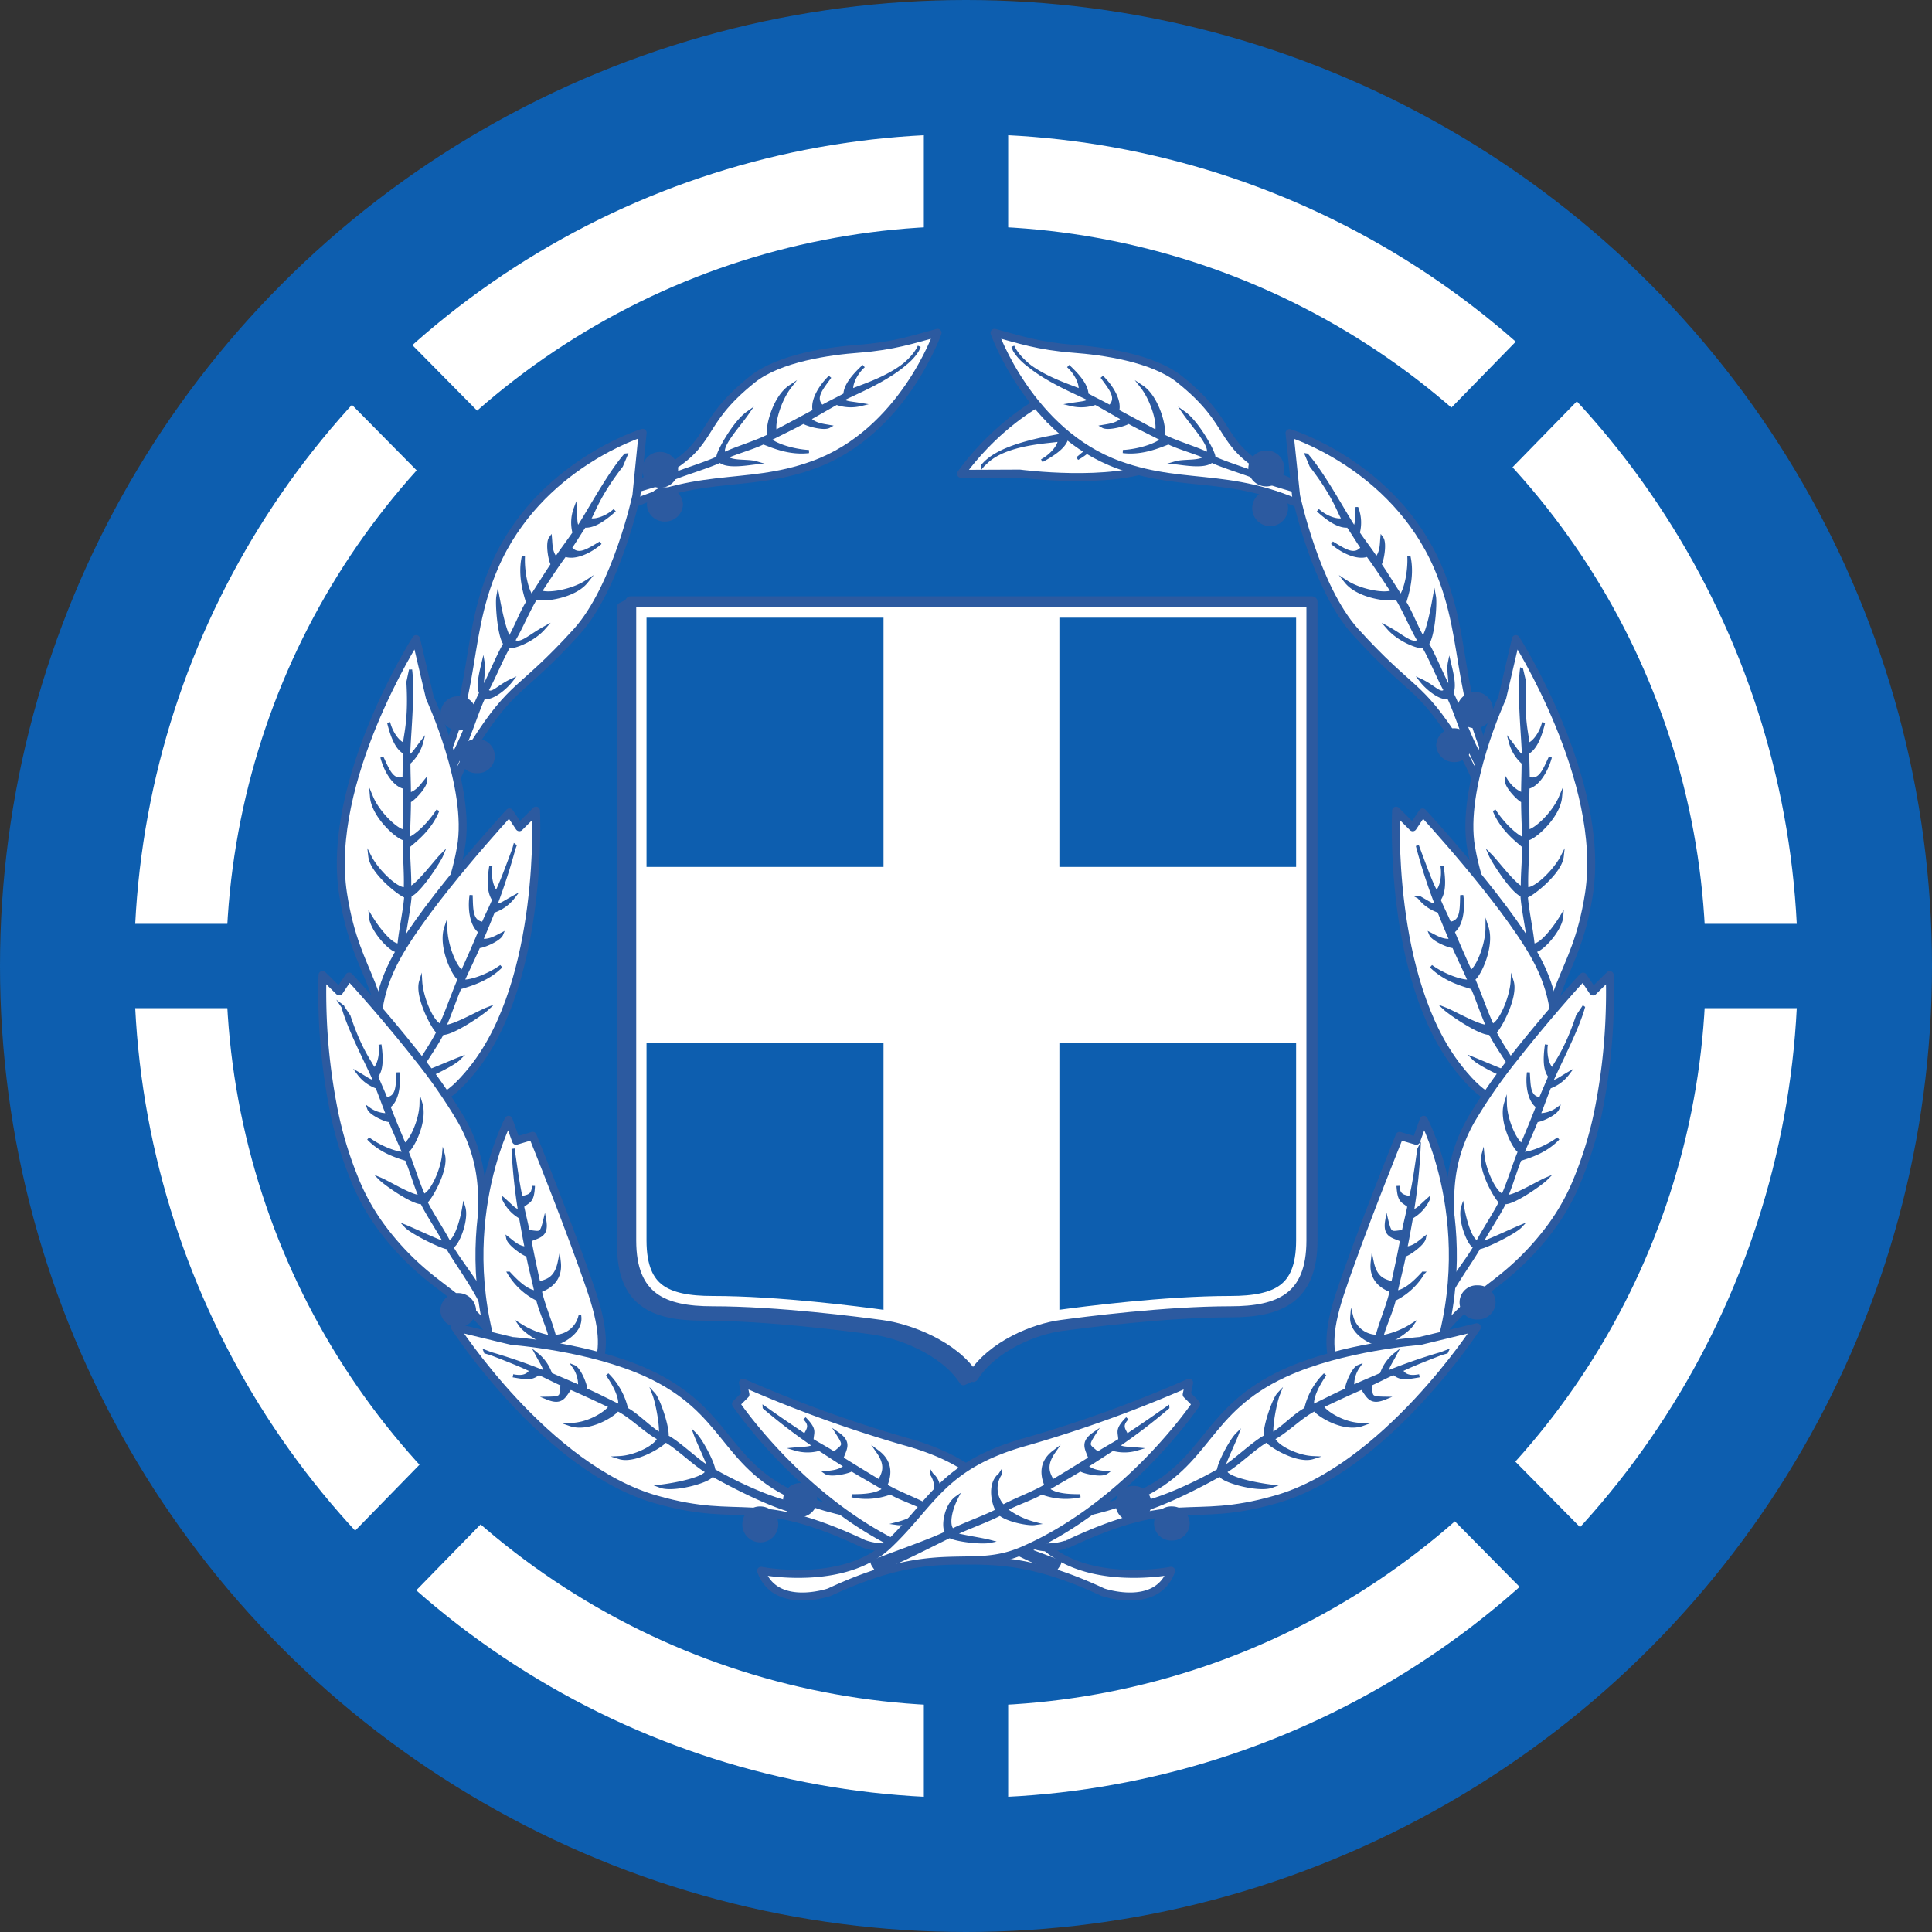
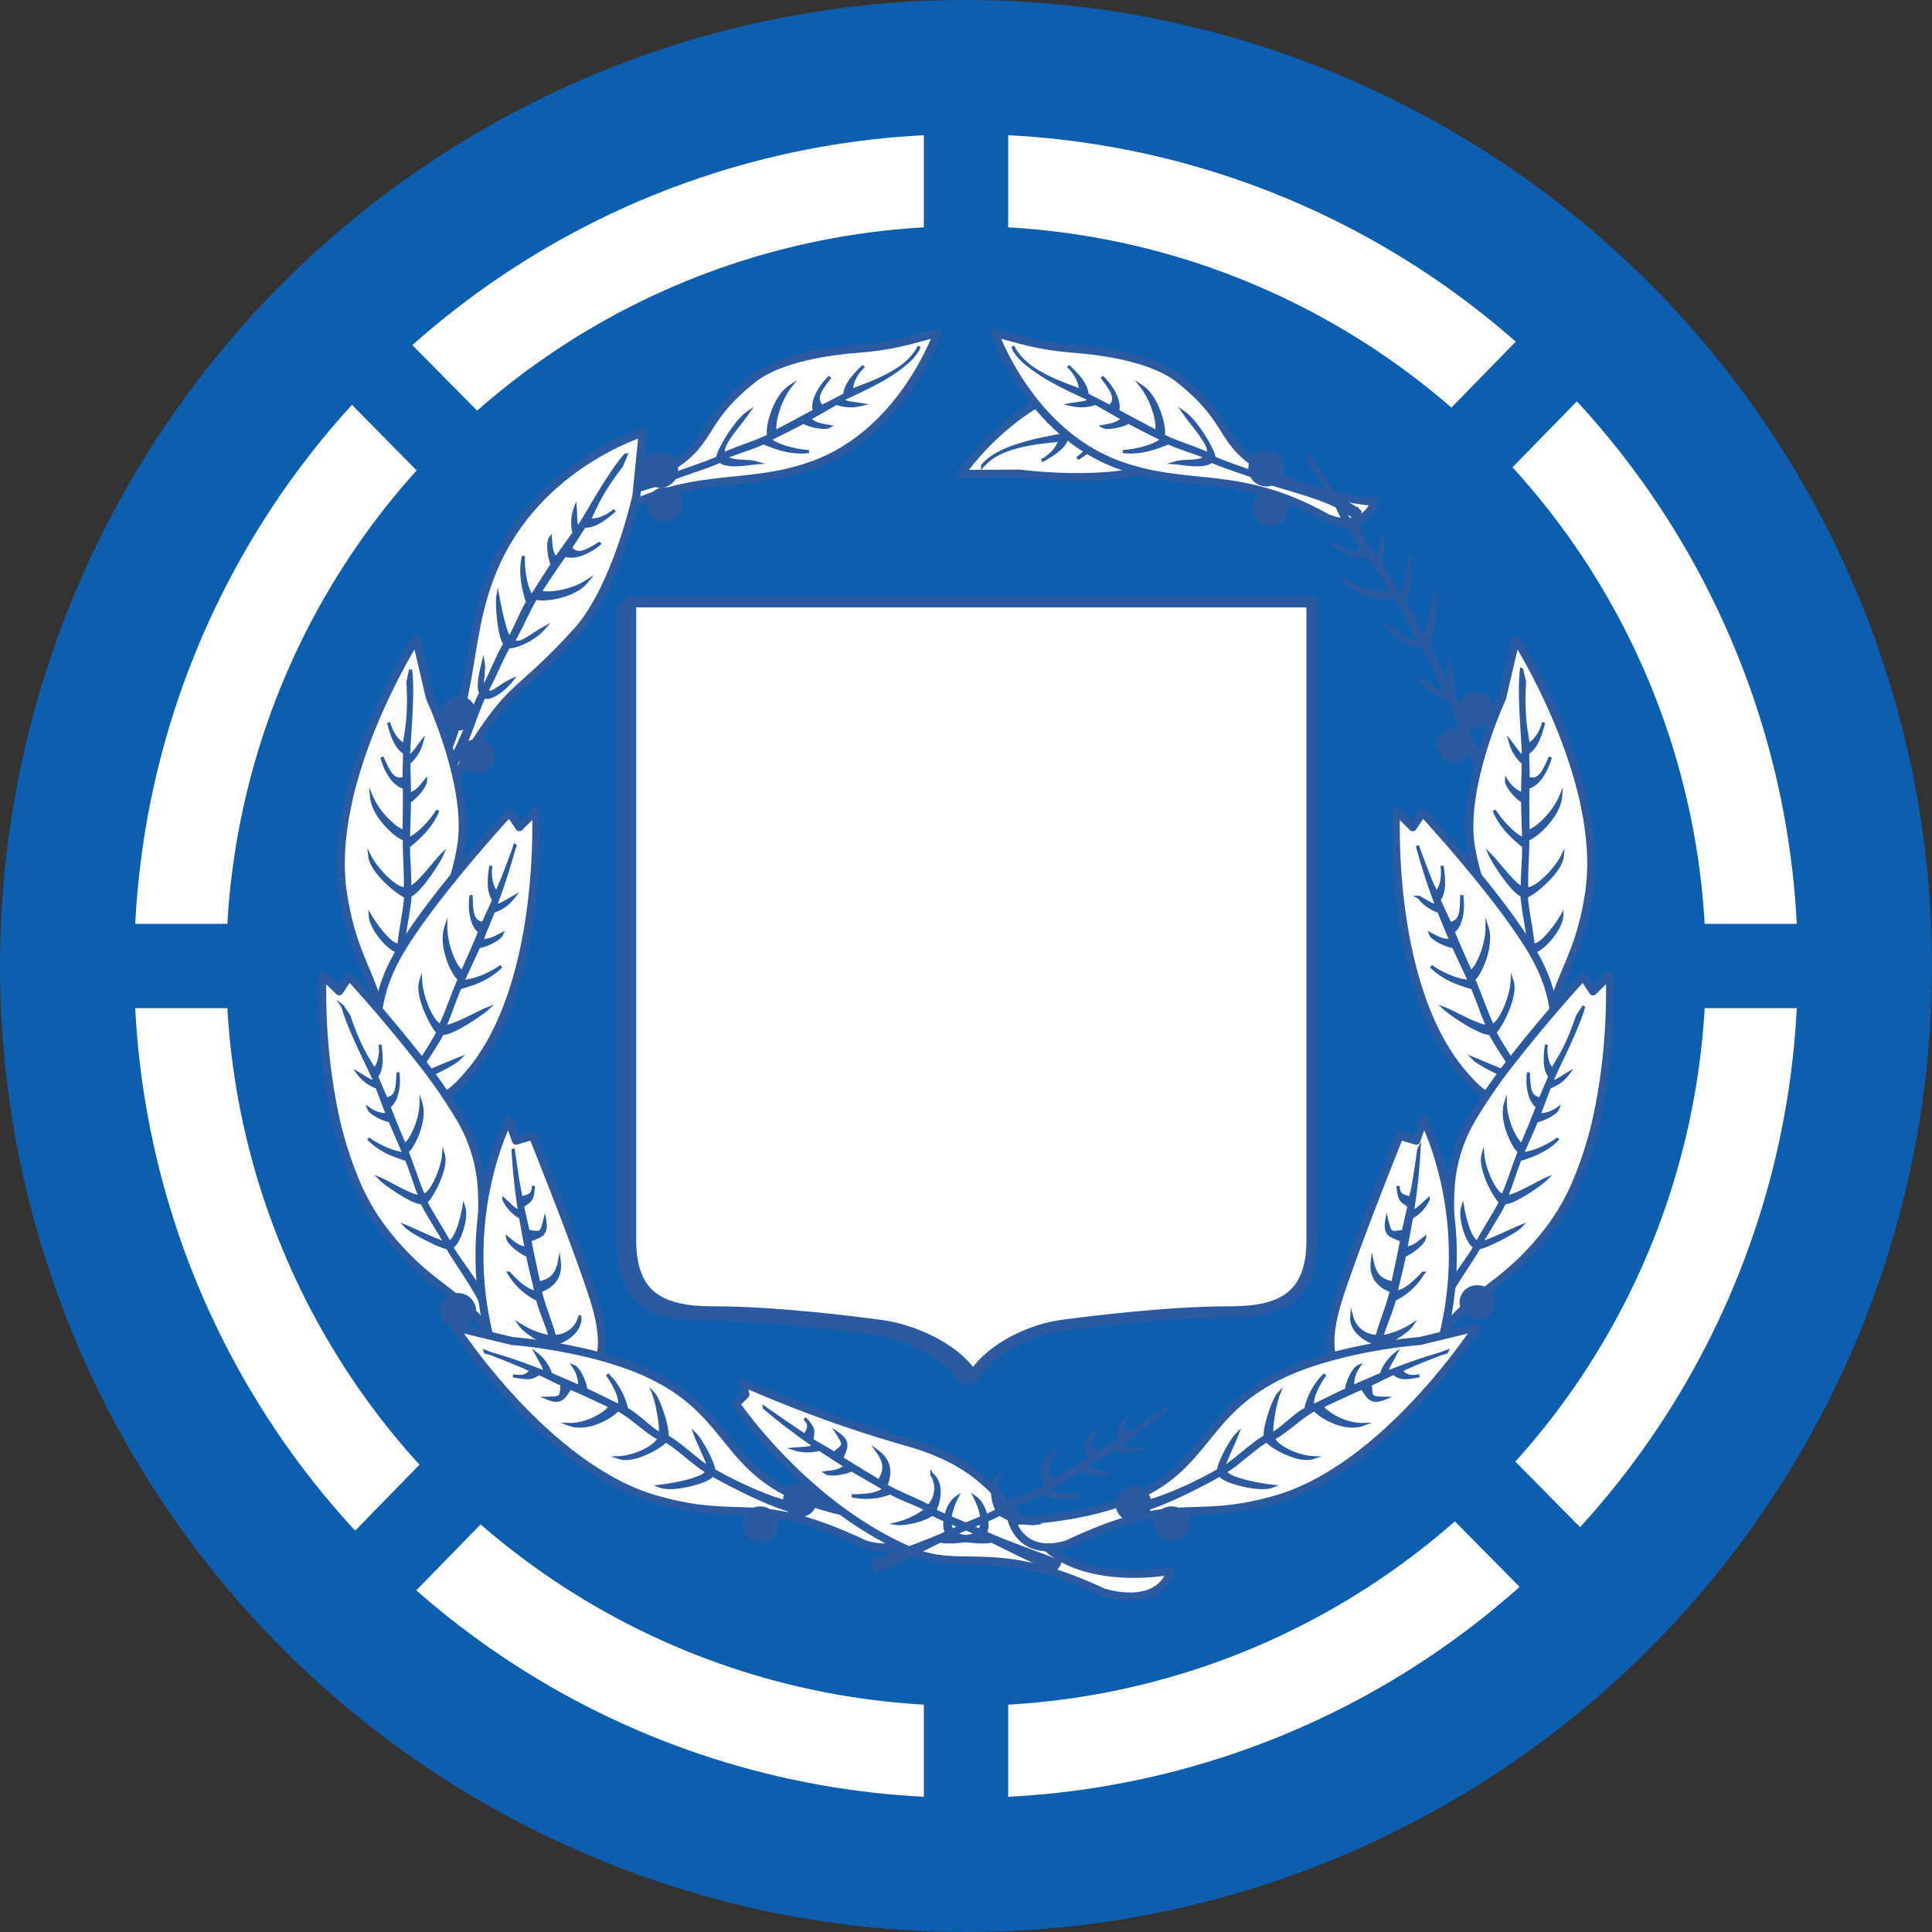
<svg xmlns="http://www.w3.org/2000/svg" id="Layer_1" data-name="Layer 1" viewBox="0 0 390 390">
  <rect x="0" y="0" width="390" height="390" fill="#333333" stroke="none" />
  <defs>
    <style>.cls-1,.cls-11,.cls-14,.cls-5{fill:none;}.cls-13,.cls-2{fill:#0d5eaf;}.cls-3,.cls-6,.cls-9{fill:#fff;}.cls-10,.cls-4,.cls-7{fill:#2c5aa0;}.cls-10,.cls-11,.cls-14,.cls-5,.cls-6,.cls-7,.cls-9{stroke:#2c5aa0;}.cls-11,.cls-13,.cls-14,.cls-5{stroke-linecap:round;}.cls-11,.cls-13,.cls-14,.cls-5,.cls-6,.cls-9{stroke-linejoin:round;}.cls-5{stroke-width:1.63px;}.cls-6{stroke-width:1.61px;}.cls-10,.cls-7{stroke-miterlimit:8.59;}.cls-7{stroke-width:0.63px;}.cls-8{clip-path:url(#clip-path);}.cls-9{stroke-width:1.61px;}.cls-10{stroke-width:0.59px;}.cls-11{stroke-width:1.53px;}.cls-12{clip-path:url(#clip-path-5);}.cls-13{stroke:#fff;stroke-width:6.4px;}.cls-14{stroke-width:2.24px;}.cls-15{clip-path:url(#clip-path-7);}</style>
    <clipPath id="clip-path" transform="translate(-15 -2)">
      <rect id="SVGID" class="cls-1" x="79.2" y="68.45" width="261.82" height="257.1" />
    </clipPath>
    <clipPath id="clip-path-5" transform="translate(-15 -2)">
      <path id="SVGID-5" data-name="SVGID" class="cls-1" d="M142.31,252.4V123.49H279.84V252.4c0,11.64-6.57,14.41-16.45,14.41-13.14,0-29.54,2.14-34.21,2.77-5.26.68-13.82,4.09-17.76,10.27-3.94-6.18-13.14-9.59-18.45-10.27-4.67-.63-21-2.77-34.16-2.77-9.88,0-16.5-2.73-16.5-14.41Z" />
    </clipPath>
    <clipPath id="clip-path-7" transform="translate(-15 -2)">
      <rect id="SVGID-7" data-name="SVGID" class="cls-1" x="79" y="68.45" width="261.82" height="257.1" />
    </clipPath>
  </defs>
  <circle class="cls-2" cx="195" cy="195" r="195" />
  <circle class="cls-3" cx="195" cy="195" r="167.92" />
  <circle class="cls-2" cx="195" cy="195" r="149.35" />
  <rect class="cls-2" x="186.49" y="20.89" width="17.02" height="348.22" />
  <rect class="cls-2" x="20.89" y="186.49" width="348.22" height="17.02" />
  <polygon class="cls-2" points="325.58 314.98 313.53 327.19 64.42 75.02 76.47 62.81 325.58 314.98" />
  <polygon class="cls-2" points="65.98 314.83 78.01 327.19 324.02 75.17 311.99 62.81 65.98 314.83" />
  <circle class="cls-2" cx="195" cy="195" r="133.87" />
  <path id="path2" class="cls-4" d="M140.37,253.38V124.47l2-1L277.85,253.38c0,11.63-65.31,3.36-65.9,13.19l-.78,13.48-1.7.77c-3.94-6.18-13.14-9.58-18.44-10.26-4.67-.64-21-2.78-34.16-2.78-9.88,0-16.5-2.72-16.5-14.4Z" transform="translate(-15 -2)" />
  <path id="path4" class="cls-5" d="M140.37,253.38V124.47l2-1L277.85,253.38c0,11.63-65.31,3.36-65.9,13.19l-.78,13.48-1.7.77c-3.94-6.18-13.14-9.58-18.44-10.26-4.67-.64-21-2.78-34.16-2.78-9.88,0-16.5-2.72-16.5-14.4Z" transform="translate(-15 -2)" />
  <path id="path8" class="cls-6" d="M248.65,95.85c-9.35,4.19-27.79,1.75-27.79,1.75L209,97.65s11.88-17.76,31-19.56l8.62,17.76Z" transform="translate(-15 -2)" />
  <path id="path12" class="cls-7" d="M213.36,96c3.7-4.58,14.8-5.79,17.72-6.52-.34-.78-1.36-1-3.41-1.9A8.49,8.49,0,0,1,232.39,89c2-.54,4.09-1.12,6.13-1.66a6.57,6.57,0,0,0-3.45-2.48c1.26-.34,4.62,1.66,4.77,2.14,2.43-.58,5.06-1.12,7.49-1.65-1-1.51-4.28-3.46-7.05-4.33,3.94.53,6.91,2.87,8.46,4,2.19-.49,5.79-.49,8-.93-.82-1.41-4-1.7-5.59-2.62,1.36.24,5.89.48,7,2.14-5.11,2.58-9.54,1.85.24.92.29.54-4.77,6-8,7.2,2.43-2.14,7.25-5.11,6.62-6.76-2.78.53-6.86.63-9.64,1.26.1,1.42-2.87,7.16-6.62,8.47,2.87-2.19,5.36-6.62,5.11-8.08-2.87.69-5.79,1.37-8.61,2.1.05,2-2.14,4.38-4.77,5.84,2.34-2,4.33-3.26,3-5.41-1.56.39-3.56.78-5.11,1.22C230,92,228.21,93.42,225.29,95c2-1.07,3.6-3.06,3.55-4.18-1.56.39-10.75.49-14.84,4.57l-.64.59Z" transform="translate(-15 -2)" />
  <g id="g24">
    <g class="cls-8">
      <path id="path22" class="cls-9" d="M127.47,103.34s11.88-.87,20.93-5.83c11.24-6.23,7-9.74,18.49-18.94,5.45-4.35,15.59-5.73,21.46-6.17,7.14-.56,10.84-1.86,15.91-3.22,0,0-7,20.15-25.11,26.67-14.21,5.16-24.13.68-42,10.66C137.2,106.51,130.29,109.87,127.47,103.34Z" transform="translate(-15 -2)" />
    </g>
  </g>
  <path id="path28" class="cls-7" d="M200.57,71.91c-2.44,5.35-12.85,9.29-15.53,10.75.54.68,1.56.64,3.75,1a8.56,8.56,0,0,1-4.92-.25c-1.8,1-3.65,2.09-5.5,3.12,1.12,1.16,2.63,1.31,4,1.55-1.12.64-4.87-.48-5.16-.87-2.19,1.21-4.63,2.33-6.86,3.5,1.36,1.22,5,2.29,7.93,2.44-3.94.48-7.4-1.08-9.2-1.76-2,1-5.5,1.95-7.49,2.87,1.11,1.17,4.28.64,6.08,1.17-1.36.1-5.84,1-7.3-.34-2.39,1.12-7,2.48-9.34,3.46-1.61,0-2.58,1-1,.48-4.08,1.71-15.62,3.9-18.88,8,0-.53-.68-1.11-.73-1.75,4.58-3.89,15.57-5.5,19.13-7-1.2-4.07-.44-4.14,1.12-.39,2.33-1,7-2.39,9.29-3.51-.44-.43,3.12-7,5.94-9-1.85,2.68-5.74,6.76-4.72,8.22,2.53-1.21,6.47-2.33,9-3.65-.49-1.36,1-7.69,4.28-9.88-2.24,2.88-3.5,7.74-2.92,9.06,2.58-1.37,5.26-2.78,7.84-4.19-.54-1.9,1-4.77,3.16-6.86-1.8,2.48-3.36,4.23-1.6,6,1.36-.78,3.26-1.66,4.62-2.44.05-1.65,1.36-3.5,3.79-5.74-1.7,1.51-2.67,3.84-2.38,4.91,1.41-.77,10.27-3.16,13.24-8.12Z" transform="translate(-15 -2)" />
  <path id="path32" class="cls-6" d="M102.36,176.29s1.85-13.87,8.32-24c8.08-12.7,9.2-10.07,20.78-22.82,8-8.91,12-27.4,12-27.4l1.27-12.7s-21,6.37-29.93,27c-7,16.25-2.48,28.18-15.38,48.32,0,.05-4.43,7.84,3,11.63Z" transform="translate(-15 -2)" />
  <path id="path36" class="cls-7" d="M141.24,93.86c-3.35,3.79-7.83,12.16-9.53,14.64-.59-.63-.44-1.6-.59-3.84a8.2,8.2,0,0,0-.24,4.91c-1.17,1.71-2.48,3.41-3.65,5.16-1.07-1.26-1-2.77-1.12-4.09-.78,1.08,0,4.92.39,5.26-1.41,2.09-2.78,4.33-4.19,6.47-1.07-1.46-1.8-5.2-1.65-8.12-.88,3.89.29,7.49.83,9.34-1.22,1.9-2.49,5.3-3.65,7.2-1-1.26-2-6.52-2.34-8.37-.24,1.36.19,7.93,1.41,9.54-1.36,2.29-3.16,6.76-4.38,8.95-.44-1,.29-3.4,0-5.11-.39,1.66-1.21,4.68-.48,6.09-2.1,3.89-5.45,15.18-9.83,18,.53,0,1.07.83,1.7.93,4.33-4.14,7.06-14.94,8.9-18.35.39,1.07,3.56-.73,5.41-3.11-2.73,1.26-4,3.16-4.92,2,1.27-2.19,3.07-6.67,4.43-8.91.39.49,4.72-1,7-3.6-2.82,1.56-4.77,3.6-6.08,2.49,1.46-2.39,3-6.18,4.52-8.62,1.32.59,7.74-.19,10.22-3.31-3.06,2-8.08,2.73-9.34,2,1.6-2.44,3.26-5,5-7.35,1.85.73,4.87-.49,7.16-2.48-2.63,1.56-4.53,2.92-6.09,1,.93-1.31,1.95-3.06,2.87-4.38,1.66.15,3.65-1,6.09-3.21-1.71,1.56-4.14,2.29-5.16,1.85.92-1.32,1.6-4.43,6.52-10.8l.92-2.19Z" transform="translate(-15 -2)" />
  <g id="g48">
    <g class="cls-8">
      <path id="path46" class="cls-9" d="M102.56,232.65s-6-13.09-5.94-25.5c.1-15.53,8.37-16.6,11.43-34.07,2.15-12.12-6.27-30.22-6.27-30.22L99,131s-18.3,28.66-14.74,51.48c2.82,18,9.49,17,9.29,41.66,0,.05.49,9.3,9,8.52Z" transform="translate(-15 -2)" />
    </g>
  </g>
  <path id="path52" class="cls-7" d="M97.88,137.17c.64,5-.39,14.45-.39,17.47.83-.15,1.27-1.07,2.63-2.83A8.44,8.44,0,0,1,97.54,156c0,2.09.1,4.23.1,6.33,1.56-.44,2.43-1.71,3.26-2.73,0,1.32-2.77,4.09-3.26,4.09,0,2.53-.15,5.16-.19,7.69,1.7-.63,4.38-3.31,5.93-5.79-1.46,3.7-4.47,6-5.93,7.25,0,2.24.34,6.18.24,8.42,1.56-.44,5.16-5.31,6.47-6.62-.53,1.26-4.48,7.44-6.37,8.08-.15,2.62-1.17,7.35-1.42,9.88.93-.59,5.26-5.26,6.48-6.43-.64,1.61-5.21,6.82-6.57,7.59-.49,4.43-3.75,15.14-1.71,20-.43-.3-1.31.09-1.89-.2-1.27-5.89,2.28-15.86,2.67-19.71-.92.64-5.4-3.94-5.59-6.91,1.55,2.58,4.38,6.13,5.79,5.79.19-2.53,1.21-7.25,1.36-9.83-.58.15-6.86-4.57-7.25-8,1.46,2.87,5.4,6.72,7.15,6.52.15-2.82-.24-7.2-.19-10.07-1.41-.24-6.28-4.53-6.62-8.47,1.41,3.36,5.11,6.77,6.57,6.91.05-2.92.1-5.93.05-8.85-2-.44-3.75-3.12-4.53-6.09,1.32,2.78,2.09,5,4.48,4.28,0-1.6.1-3.65.1-5.2-1.46-.83-2.44-2.87-3.22-6.09.54,2.24,2.1,4.24,3.22,4.43,0-1.6,1.16-4.57.68-12.6l.53-2.48Z" transform="translate(-15 -2)" />
  <path id="path56" class="cls-6" d="M87.62,233c7.59-13.53-1.08-22.73,7.64-38.16,6.32-11.24,22.58-28.85,22.58-28.85l2,3,3.36-3.35s1.7,33.92-12.65,52.07c-11.34,14.26-9.4-2.92-21.42,18.59Z" transform="translate(-15 -2)" />
  <path id="path60" class="cls-7" d="M118.91,172.69a125.27,125.27,0,0,1-3.85,12c.83.2,1.61-.48,3.55-1.55a8.31,8.31,0,0,1-4,2.82c-.77,1.9-1.55,3.89-2.43,5.84,1.61.19,2.87-.59,4.09-1.22-.49,1.22-4.14,2.63-4.62,2.48-1,2.29-2.19,4.68-3.22,7,1.8.1,5.36-1.26,7.74-3-2.82,2.83-6.47,3.75-8.32,4.34-.92,2-2.14,5.79-3.11,7.78,1.6.2,6.81-2.82,8.56-3.5-1,.92-7.06,5.11-9,4.91-1.17,2.39-4,6.28-5.21,8.52,1.07-.2,6.91-2.73,8.52-3.36-1.22,1.22-7.45,4.24-9,4.38-2.19,3.85-9.44,12.41-9.44,17.67-.29-.44-1.26-.44-1.65-.93,1.17-5.89,8.37-13.67,10.22-17.08-1.12.24-3.46-5.74-2.43-8.56.38,3,1.6,7.34,3,7.59,1.22-2.24,4-6.18,5.11-8.52-.63-.1-4.47-6.91-3.5-10.17.19,3.21,2.29,8.32,4,8.86,1.22-2.53,2.63-6.72,3.8-9.35-1.22-.78-4-6.61-2.73-10.41,0,3.65,2,8.27,3.31,8.95,1.22-2.67,2.43-5.4,3.55-8.12-1.6-1.17-2.19-4.33-1.75-7.35.1,3.06,0,5.4,2.43,5.69.59-1.46,1.56-3.31,2.14-4.77-1-1.36-1.12-3.6-.58-6.86-.39,2.24.29,4.72,1.17,5.35.68-1.55.92-1.84,3.7-9.39Z" transform="translate(-15 -2)" />
  <g id="g72">
    <g class="cls-8">
      <path id="path70" class="cls-9" d="M133.46,285.35s-11.68-8.42-17.77-19.22c-3.3-5.89-3.5-10.95-3.45-16.06.1-4.43.39-8.86-.88-13.92a31.93,31.93,0,0,0-3.31-8.17,108,108,0,0,0-8.8-12.66c-3.41-4.33-6.91-8.47-9.54-11.48s-4.24-4.72-4.24-4.72l-2,3-3.36-3.31s-.19,3.94.1,9.88A121.56,121.56,0,0,0,82.16,225a75.83,75.83,0,0,0,4.24,14.6,44.29,44.29,0,0,0,6.42,11.24,55,55,0,0,0,8.37,8.61c6.48,5.35,11.68,7.5,20.34,23,0-.1,4.87,7.74,11.93,2.87Z" transform="translate(-15 -2)" />
    </g>
  </g>
  <path id="path52-6" class="cls-10" d="M84.2,205.17c1.2,4.59,5.39,12.46,6.45,15.09-.77.16-1.48-.49-3.28-1.54a7.88,7.88,0,0,0,3.71,2.74c.73,1.83,1.4,3.73,2.13,5.55a6.31,6.31,0,0,1-3.8-1.24c.42,1.17,3.85,2.6,4.28,2.43.88,2.2,1.93,4.44,2.85,6.63-1.7,0-5-1.35-7.2-3,2.57,2.71,6,3.69,7.71,4.24.83,1.94,1.87,5.51,2.73,7.43-1.51.16-6.35-2.82-8-3.51.91.92,6.51,4.92,8.38,4.81,1.05,2.24,3.59,6,4.68,8.12-1-.19-6.41-2.74-7.88-3.34,1.11,1.18,6.92,4.12,8.38,4.32,2,3.69,8.55,11.88,8.46,16.8.28-.41,1.18-.38,1.58-.84-1-5.57-7.54-13-9.22-16.24,1,.23,3.33-5.32,2.46-8-.45,2.79-1.67,6.88-3,7.07-1.06-2.13-3.6-5.89-4.63-8.09.56-.07,4.39-6.38,3.53-9.49-.26,3-2.36,7.74-4,8.19-1.11-2.41-2.31-6.37-3.35-8.85,1.14-.71,3.89-6.14,2.81-9.69-.06,3.42-2.09,7.68-3.31,8.31-1.07-2.52-2.17-5.14-3.14-7.7,1.54-1.06,2.17-4,1.81-6.88-.17,2.88-.08,5.06-2.4,5.3-.56-1.4-1.36-3.15-1.91-4.51,1-1.23,1.12-3.35.68-6.42.31,2.14-.35,4.42-1.25,5-.57-1.4-2.62-3.58-5-10.75l-1.34-2Z" transform="translate(-15 -2)" />
  <path id="path80" class="cls-6" d="M136.38,291.24c-4.87-14.7,3.74-11.34-1.85-28.18-4.09-12.26-12-31.78-12-31.78l-3.36,1-1.51-4.24s-12.89,24.38-.49,53.87c4.87,11.54,7.06-13.77,14.75,9.64,24.48,20,7,5.64,4.48-.34Z" transform="translate(-15 -2)" />
  <path id="path84" class="cls-7" d="M118.57,233.91a113.92,113.92,0,0,0,1.31,12.51c-.88,0-1.46-.78-3.16-2.29a8.08,8.08,0,0,0,3.35,3.6c.39,2.05.73,4.14,1.17,6.23-1.65-.14-2.67-1.17-3.74-2,.24,1.26,3.5,3.45,4,3.4.48,2.49,1.16,5,1.7,7.5-1.8-.29-3.46-1.7-5.45-3.85a13.87,13.87,0,0,0,5.79,5.31c.49,2.19,2,5.4,2.53,7.54a16.68,16.68,0,0,1-6-2.33c.77,1.12,4.23,3.55,6.18,3.79,7.49,25.21,13.23,30.37.92-.14.63,0,5.21-1.95,4.87-5.36a5.28,5.28,0,0,1-5.11,3.94c-.68-2.72-2.29-6.42-2.87-9.19,1.31-.49,4.28-1.85,3.84-5.79-.73,3.55-2.72,3.79-4.14,4.23-.63-2.87-1.26-5.79-1.8-8.66,1.8-.83,3.56-.83,3-4-.73,3-.87,2.48-3.36,2.24-.29-1.56-.82-3.56-1.12-5.11,1.27-1.12,2.05-.78,2.19-4.09,0,2.29-1.46,2-2.48,2.48-.29-1.61-.48-1.95-1.6-9.88Z" transform="translate(-15 -2)" />
  <path id="path88" class="cls-6" d="M200.76,309s-14.36,0-25.65-5.21c-14.06-6.52-13.23-17.13-29.34-24.57-11.73-5.4-27.4-6.52-27.4-6.52l-11.53-2.78s18.44,28.57,40.73,34.8c17.57,5,19.47-1.56,41.75,8.9,0,0,8.57,3.46,11.44-4.62Z" transform="translate(-15 -2)" />
  <g id="g100">
    <g class="cls-8">
      <path id="path98" class="cls-9" d="M251.37,319.08s-16.64,3.3-25.64-5.21-10.95-16.16-28-20.88a259.3,259.3,0,0,1-32.75-11.87l.49,2.38-1.9,1.9s13.53,20.1,34.65,29.44c11.15,5,17.08-1.9,39.42,8.57,0,0,10.9,3.74,13.77-4.33Z" transform="translate(-15 -2)" />
    </g>
  </g>
  <path id="path102" class="cls-4" d="M146.35,103.83a2.78,2.78,0,0,0,2.87,2.68,2.82,2.82,0,0,0,2.88-2.68,2.88,2.88,0,0,0-5.75,0Z" transform="translate(-15 -2)" />
  <path id="path104" class="cls-11" d="M146.35,103.83a2.78,2.78,0,0,0,2.87,2.68,2.82,2.82,0,0,0,2.88-2.68,2.88,2.88,0,0,0-5.75,0Z" transform="translate(-15 -2)" />
  <path id="path106" class="cls-4" d="M145.43,96.68A2.85,2.85,0,1,0,148.3,94a2.77,2.77,0,0,0-2.87,2.68Z" transform="translate(-15 -2)" />
  <path id="path108" class="cls-11" d="M145.43,96.68A2.85,2.85,0,1,0,148.3,94a2.77,2.77,0,0,0-2.87,2.68Z" transform="translate(-15 -2)" />
  <path id="path110" class="cls-4" d="M108.4,154.64a2.77,2.77,0,0,0,2.87,2.67,2.68,2.68,0,1,0,0-5.35,2.78,2.78,0,0,0-2.87,2.68Z" transform="translate(-15 -2)" />
  <path id="path112" class="cls-11" d="M108.4,154.64a2.77,2.77,0,0,0,2.87,2.67,2.68,2.68,0,1,0,0-5.35,2.78,2.78,0,0,0-2.87,2.68Z" transform="translate(-15 -2)" />
  <path id="path114" class="cls-4" d="M104.7,146a2.76,2.76,0,0,0,2.82,2.67,2.68,2.68,0,1,0,0-5.35A2.73,2.73,0,0,0,104.7,146Z" transform="translate(-15 -2)" />
  <path id="path116" class="cls-11" d="M104.7,146a2.76,2.76,0,0,0,2.82,2.67,2.68,2.68,0,1,0,0-5.35A2.73,2.73,0,0,0,104.7,146Z" transform="translate(-15 -2)" />
  <path id="path118" class="cls-4" d="M104.65,266.47a2.76,2.76,0,0,0,2.82,2.68,2.81,2.81,0,0,0,2.87-2.68,2.85,2.85,0,0,0-5.69,0Z" transform="translate(-15 -2)" />
  <path id="path120" class="cls-11" d="M104.65,266.47a2.76,2.76,0,0,0,2.82,2.68,2.81,2.81,0,0,0,2.87-2.68,2.85,2.85,0,0,0-5.69,0Z" transform="translate(-15 -2)" />
  <path id="path122" class="cls-4" d="M165.62,309.54a2.86,2.86,0,1,0,2.88-2.68,2.78,2.78,0,0,0-2.88,2.68Z" transform="translate(-15 -2)" />
  <path id="path124" class="cls-11" d="M165.62,309.54a2.86,2.86,0,1,0,2.88-2.68,2.78,2.78,0,0,0-2.88,2.68Z" transform="translate(-15 -2)" />
  <path id="path134" class="cls-3" d="M142.31,252.4V123.49H279.84V252.4c0,11.64-6.57,14.41-16.45,14.41-13.14,0-29.54,2.14-34.21,2.77-5.26.68-13.82,4.09-17.76,10.27-3.94-6.18-13.14-9.59-18.45-10.27-4.67-.63-21-2.77-34.16-2.77-9.88,0-16.5-2.73-16.5-14.41Z" transform="translate(-15 -2)" />
  <g class="cls-12">
-     <path id="path136-4" class="cls-13" d="M142.31,252.4V123.49H279.84V252.4c0,11.64-6.57,14.41-16.45,14.41-13.14,0-29.54,2.14-34.21,2.77-5.26.68-13.82,4.09-17.76,10.27-3.94-6.18-13.14-9.59-18.45-10.27-4.67-.63-21-2.77-34.16-2.77-9.88,0-16.5-2.73-16.5-14.41Z" transform="translate(-15 -2)" />
-   </g>
+     </g>
  <g class="cls-12">
    <path id="rect3977" class="cls-3" d="M193.35,122.2V177h-51v35.5h51v67.36h35.5V212.49h52V177h-52V122.2Z" transform="translate(-15 -2)" />
  </g>
  <path id="path136" class="cls-14" d="M142.31,252.4V123.49H279.84V252.4c0,11.64-6.57,14.41-16.45,14.41-13.14,0-29.54,2.14-34.21,2.77-5.26.68-13.82,4.09-17.76,10.27-3.94-6.18-13.14-9.59-18.45-10.27-4.67-.63-21-2.77-34.16-2.77-9.88,0-16.5-2.73-16.5-14.41Z" transform="translate(-15 -2)" />
  <g id="g156">
    <g class="cls-15">
      <path id="path22-8" class="cls-9" d="M292.54,103.34s-11.87-.87-20.92-5.83c-11.25-6.23-7-9.74-18.5-18.94-5.45-4.35-15.58-5.73-21.46-6.17-7.14-.56-10.84-1.86-15.91-3.22,0,0,7.06,20.15,25.11,26.67,14.21,5.16,24.14.68,41.95,10.66C282.81,106.51,289.72,109.87,292.54,103.34Z" transform="translate(-15 -2)" />
    </g>
  </g>
  <path id="path160" class="cls-7" d="M219.45,71.91c2.43,5.35,12.85,9.29,15.52,10.75-.53.68-1.56.64-3.75,1a8.59,8.59,0,0,0,4.92-.25c1.8,1,3.65,2.09,5.5,3.12-1.12,1.16-2.63,1.31-4,1.55,1.12.64,4.86-.48,5.16-.87,2.19,1.21,4.57,2.33,6.81,3.5-1.36,1.22-5,2.29-7.93,2.44,3.94.48,7.39-1.08,9.2-1.76,2,1,5.49,1.95,7.49,2.87-1.12,1.17-4.28.64-6.08,1.17,1.36.1,5.84,1,7.3-.34,2.38,1.12,7,2.48,9.34,3.46,1.61,0,2.58,1,1,.48,4.09,1.71,15.62,3.9,18.88,8,0-.53.68-1.11.73-1.75-4.57-3.89-15.57-5.5-19.12-7l-1.12-.39c-2.34-1-7-2.39-9.3-3.51.44-.43-3.11-7-5.93-9,1.85,2.68,5.74,6.76,4.72,8.22-2.53-1.21-6.47-2.33-9-3.65.49-1.36-1-7.69-4.28-9.88,2.24,2.88,3.51,7.74,2.92,9.06-2.58-1.37-5.25-2.78-7.83-4.19.53-1.9-1-4.77-3.17-6.86,1.8,2.48,3.36,4.23,1.61,6-1.36-.78-3.26-1.66-4.62-2.44-.05-1.65-1.37-3.5-3.8-5.74,1.7,1.51,2.68,3.84,2.39,4.91-1.42-.77-10.27-3.16-13.24-8.12Z" transform="translate(-15 -2)" />
-   <path id="path164" class="cls-6" d="M317.65,176.29s-1.85-13.87-8.32-24c-8.08-12.7-9.2-10.07-20.78-22.82-8-8.91-11.92-27.4-11.92-27.4l-1.32-12.65s21,6.37,29.93,27c7,16.25,2.49,28.17,15.38,48.32,0,0,4.43,7.79-3,11.58Z" transform="translate(-15 -2)" />
  <path id="path168" class="cls-7" d="M278.82,93.86c3.36,3.79,7.83,12.16,9.54,14.64.58-.63.43-1.6.58-3.84a8.2,8.2,0,0,1,.24,4.91c1.17,1.71,2.49,3.41,3.65,5.16,1.07-1.26,1-2.77,1.12-4.09.78,1.08,0,4.92-.39,5.26,1.42,2.09,2.78,4.33,4.19,6.47,1.07-1.46,1.8-5.2,1.65-8.12.88,3.89-.29,7.49-.82,9.34,1.21,1.9,2.48,5.3,3.65,7.2,1.07-1.26,2-6.52,2.33-8.37.25,1.36-.19,7.93-1.41,9.54,1.36,2.29,3.16,6.76,4.38,8.95.44-1-.29-3.4.05-5.11.39,1.66,1.22,4.68.49,6.09,2.09,3.89,5.45,15.18,9.83,18-.54,0-1.07.83-1.71.93-4.33-4.14-7.05-14.94-8.95-18.35-.39,1.07-3.55-.73-5.4-3.11,2.72,1.26,3.94,3.16,4.91,2-1.26-2.19-3.06-6.67-4.43-8.91-.39.49-4.72-1-7-3.6,2.83,1.56,4.77,3.6,6.14,2.49-1.46-2.39-3-6.18-4.53-8.62-1.31.59-7.74-.19-10.22-3.31,3.07,2,8.08,2.73,9.34,2-1.6-2.44-3.26-5-5-7.35-1.85.73-4.87-.49-7.15-2.48,2.62,1.56,4.52,2.92,6.08,1-.92-1.31-1.95-3.06-2.87-4.38-1.66.15-3.65-1-6.08-3.21,1.7,1.56,4.13,2.29,5.15,1.85-.92-1.32-1.6-4.43-6.52-10.8l-.92-2.19Z" transform="translate(-15 -2)" />
  <path id="path170" class="cls-3" d="M317.46,232.65s6-13.09,5.94-25.5c-.1-15.53-8.37-16.6-11.44-34.07-2.14-12.12,6.28-30.22,6.28-30.22L321,131s18.3,28.66,14.75,51.48c-2.83,18-9.54,17-9.3,41.66,0,.05-.49,9.3-9,8.52Z" transform="translate(-15 -2)" />
  <g id="g180">
    <g class="cls-8">
      <path id="path178" class="cls-9" d="M317.46,232.65s6-13.09,5.94-25.5c-.1-15.53-8.37-16.6-11.44-34.07-2.14-12.12,6.28-30.22,6.28-30.22L321,131s18.3,28.66,14.75,51.48c-2.83,18-9.54,17-9.3,41.66,0,.05-.49,9.3-9,8.52Z" transform="translate(-15 -2)" />
    </g>
  </g>
  <path id="path184" class="cls-7" d="M322.13,137.17c-.63,5,.39,14.45.39,17.47-.83-.15-1.27-1.07-2.63-2.83a8.51,8.51,0,0,0,2.58,4.19c0,2.09-.1,4.23-.1,6.33a6.81,6.81,0,0,1-3.26-2.73c-.05,1.32,2.78,4.09,3.26,4.09,0,2.53.15,5.16.2,7.69-1.71-.63-4.38-3.31-5.94-5.79,1.46,3.7,4.48,6,5.94,7.25.05,2.24-.34,6.18-.25,8.42-1.55-.44-5.15-5.31-6.47-6.62.54,1.26,4.48,7.44,6.38,8.08.14,2.62,1.17,7.35,1.41,9.88-.93-.59-5.26-5.26-6.47-6.43.63,1.61,5.2,6.82,6.57,7.59.48,4.43,3.74,15.14,1.7,20,.44-.3,1.31.09,1.9-.2,1.26-5.89-2.29-15.86-2.68-19.71.93.64,5.4-3.94,5.6-6.91-1.56,2.58-4.38,6.13-5.79,5.79-.2-2.53-1.22-7.25-1.37-9.83.59.15,6.87-4.57,7.25-8-1.46,2.87-5.4,6.72-7.15,6.52-.15-2.82.24-7.2.2-10.07,1.41-.24,6.27-4.53,6.61-8.47-1.41,3.36-5.11,6.77-6.57,6.91,0-2.92-.09-5.93,0-8.85,1.94-.44,3.69-3.12,4.52-6.09-1.31,2.78-2.09,5-4.48,4.28,0-1.6-.09-3.65-.09-5.2,1.46-.83,2.43-2.87,3.21-6.09-.54,2.24-2.09,4.24-3.16,4.43,0-1.6-1.17-4.57-.69-12.6l-.58-2.48Z" transform="translate(-15 -2)" />
  <path id="path188" class="cls-6" d="M332.4,233c-7.59-13.53,1.07-22.73-7.64-38.16C318.43,183.59,302.18,166,302.18,166l-2,3-3.36-3.35s-1.75,33.92,12.66,52.07c11.34,14.26,9.39-2.92,21.41,18.59L332.4,233Z" transform="translate(-15 -2)" />
  <path id="path192" class="cls-7" d="M301.11,172.69a111.14,111.14,0,0,0,3.89,12c-.83.2-1.61-.48-3.55-1.55a8.36,8.36,0,0,0,4,2.82c.78,1.9,1.56,3.89,2.43,5.84-1.6.19-2.87-.59-4.09-1.22.49,1.22,4.14,2.63,4.63,2.48,1,2.29,2.19,4.68,3.21,7-1.8.1-5.35-1.26-7.74-3,2.82,2.83,6.47,3.75,8.32,4.34.93,2,2.14,5.79,3.12,7.78-1.61.2-6.82-2.82-8.57-3.5,1,.92,7.06,5.11,9.05,4.91,1.17,2.39,4,6.28,5.21,8.52-1.07-.2-6.91-2.73-8.47-3.36,1.22,1.22,7.45,4.24,9,4.38,2.19,3.85,9.44,12.41,9.44,17.67.29-.44,1.26-.44,1.65-.93-1.17-5.89-8.37-13.67-10.22-17.08,1.12.24,3.46-5.74,2.44-8.56-.39,3-1.61,7.34-3,7.59-1.22-2.24-4-6.18-5.11-8.52.63-.1,4.48-6.91,3.5-10.17-.19,3.21-2.33,8.32-4,8.86-1.21-2.53-2.63-6.72-3.79-9.35,1.21-.78,3.94-6.61,2.72-10.41,0,3.65-2,8.27-3.31,8.95-1.21-2.67-2.43-5.4-3.55-8.12,1.61-1.17,2.19-4.33,1.75-7.35-.1,3.06.05,5.4-2.43,5.69-.59-1.46-1.56-3.31-2.14-4.77,1-1.36,1.12-3.6.58-6.86.39,2.24-.24,4.72-1.17,5.35-.78-1.55-1-1.84-3.79-9.39Z" transform="translate(-15 -2)" />
  <path id="path194" class="cls-3" d="M286.6,285.35s11.68-8.37,17.77-19.22c3.31-5.89,3.5-10.95,3.45-16.06-.09-4.43-.39-8.86.88-13.92A31.93,31.93,0,0,1,312,228a107,107,0,0,1,8.81-12.66c3.4-4.33,6.91-8.47,9.53-11.48s4.24-4.72,4.24-4.72l2,3,3.36-3.31s.2,3.94-.1,9.88A120,120,0,0,1,337.9,225a75.83,75.83,0,0,1-4.24,14.6,44,44,0,0,1-6.42,11.24,54.55,54.55,0,0,1-8.37,8.61c-6.47,5.35-11.68,7.5-20.34,23,0-.05-4.92,7.74-11.93,2.87Z" transform="translate(-15 -2)" />
  <g id="g204">
    <g class="cls-8">
      <path id="path202" class="cls-9" d="M286.6,285.35s11.68-8.42,17.77-19.22c3.31-5.89,3.5-10.95,3.45-16.06-.09-4.43-.39-8.86.88-13.92A31.93,31.93,0,0,1,312,228a107,107,0,0,1,8.81-12.66c3.4-4.33,6.91-8.47,9.53-11.48s4.24-4.72,4.24-4.72l2,3,3.36-3.31s.2,3.94-.1,9.88A120,120,0,0,1,337.9,225a75.83,75.83,0,0,1-4.24,14.6,44,44,0,0,1-6.42,11.24,54.55,54.55,0,0,1-8.37,8.61c-6.47,5.35-11.68,7.5-20.34,23,0-.1-4.92,7.74-11.93,2.87Z" transform="translate(-15 -2)" />
    </g>
  </g>
  <path id="path3850" class="cls-10" d="M334.7,205.17c-1.21,4.59-5.4,12.46-6.45,15.09.77.16,1.48-.49,3.28-1.54a8,8,0,0,1-3.72,2.74c-.73,1.83-1.39,3.73-2.12,5.55a6.28,6.28,0,0,0,3.79-1.24c-.41,1.17-3.84,2.6-4.27,2.43-.88,2.2-1.93,4.44-2.86,6.63,1.71,0,5-1.35,7.2-3-2.56,2.71-6,3.69-7.71,4.24-.82,1.94-1.86,5.51-2.73,7.43,1.51.16,6.35-2.82,8-3.51-.91.92-6.51,4.92-8.38,4.81-1.05,2.24-3.59,6-4.69,8.12,1-.19,6.42-2.74,7.89-3.34-1.11,1.18-6.92,4.12-8.38,4.32-2,3.69-8.56,11.88-8.46,16.8-.28-.41-1.18-.38-1.59-.84,1-5.57,7.54-13,9.23-16.24-1,.23-3.33-5.32-2.47-8,.46,2.79,1.68,6.88,3,7.07,1.05-2.13,3.59-5.89,4.62-8.09-.56-.07-4.38-6.38-3.53-9.49.27,3,2.36,7.74,4,8.19,1.11-2.41,2.3-6.37,3.35-8.85-1.15-.71-3.89-6.14-2.81-9.69.06,3.42,2.09,7.68,3.31,8.31,1.06-2.52,2.16-5.14,3.14-7.7-1.54-1.06-2.18-4-1.82-6.88.18,2.88.09,5.06,2.41,5.3.56-1.4,1.36-3.15,1.9-4.51-1-1.23-1.11-3.35-.67-6.42-.32,2.14.34,4.42,1.25,5,.56-1.4,2.62-3.58,5-10.75l1.34-2Z" transform="translate(-15 -2)" />
  <path id="path212" class="cls-6" d="M283.69,291.24c4.86-14.7-3.75-11.34,1.84-28.18,4.09-12.26,12-31.78,12-31.78l3.36,1,1.51-4.24s12.9,24.38.49,53.87c-4.87,11.54-7.06-13.77-14.75,9.64-24.52,20-7.05,5.64-4.47-.34Z" transform="translate(-15 -2)" />
  <path id="path216" class="cls-7" d="M301.45,233.91a111.13,111.13,0,0,1-1.32,12.51c.88,0,1.46-.78,3.17-2.29a8.14,8.14,0,0,1-3.36,3.6c-.39,2.05-.73,4.14-1.17,6.23,1.66-.14,2.68-1.17,3.75-2-.25,1.26-3.51,3.45-4,3.4-.49,2.49-1.17,5-1.71,7.5,1.81-.29,3.46-1.7,5.45-3.85a13.76,13.76,0,0,1-5.79,5.31c-.48,2.19-2,5.4-2.53,7.54a16.79,16.79,0,0,0,6-2.33c-.78,1.12-4.24,3.55-6.23,3.79-7.5,25.21-13.24,30.37-.93-.14-.63,0-5.2-1.95-4.91-5.36a5.27,5.27,0,0,0,5.11,3.94c.68-2.72,2.29-6.42,2.87-9.19-1.31-.49-4.28-1.85-3.84-5.79.73,3.55,2.72,3.79,4.13,4.23.63-2.87,1.27-5.79,1.8-8.66-1.8-.83-3.55-.83-3-4,.73,3,.87,2.48,3.35,2.24.3-1.56.83-3.56,1.12-5.11-1.26-1.12-2-.78-2.19-4.09.05,2.29,1.46,2,2.48,2.48.39-1.61.59-1.95,1.71-9.88Z" transform="translate(-15 -2)" />
  <path id="path220" class="cls-6" d="M219.25,309s14.36,0,25.65-5.21c14.06-6.52,13.24-17.13,29.34-24.57,11.73-5.4,27.4-6.52,27.4-6.52l11.49-2.78s-18.45,28.57-40.74,34.8c-17.56,5-19.46-1.56-41.75,8.9.05,0-8.52,3.46-11.39-4.62Z" transform="translate(-15 -2)" />
  <path id="path128" class="cls-7" d="M169.27,286.13a118,118,0,0,0,10,7.64c-.58.63-1.61.53-3.8.73a8.8,8.8,0,0,0,4.92.05c1.75,1.12,3.55,2.33,5.3,3.4-1.21,1.12-2.72,1.17-4,1.32,1.07.73,4.92-.2,5.21-.59,2.14,1.32,4.48,2.58,6.62,3.9-1.41,1.12-3.6,1.36-6.57,1.36a13.65,13.65,0,0,0,7.79-.58c1.94,1.16,5.3,2.24,7.25,3.35a16.38,16.38,0,0,1-5.84,2.83c1.36.19,5.5-.64,7-1.9,2.33,1.26,6.86,2.87,9.1,4-1,.44-5.46,1.07-7.11,1.51,1.65.34,6.72-.2,8.13-1,4,1.95,11.24,5.7,14.84,6.92,0-.54.78-1.08.83-1.76-3.41-1.46-11.68-4.23-15.19-6,1-.44.54-5.31-1.89-7,1.36,2.68,1.85,5.55.82,6.57-2.24-1.17-6.76-2.77-9.05-4,.44-.44,2.14-5.11-.53-7.25a5.27,5.27,0,0,1-.64,6.42c-2.48-1.36-6.23-2.72-8.66-4.18.54-1.32,1.61-4.38-1.56-6.77,2.1,3,.88,4.63.25,5.89-2.53-1.51-5.06-3.06-7.55-4.62.64-1.9,1.81-3.16-.87-5,1.65,2.58,1.22,2.34-.68,4-1.32-.88-3.17-1.85-4.48-2.68.05-1.66.83-2-1.51-4.38,1.61,1.61.49,2.43.1,3.5-1.32-1-1.66-1.07-8.23-5.69Z" transform="translate(-15 -2)" />
  <g id="g232">
    <g class="cls-8">
-       <path id="path230" class="cls-9" d="M168.64,319.08s16.65,3.3,25.65-5.21,10.9-16.16,28-20.88a259.3,259.3,0,0,0,32.75-11.87l-.49,2.38,1.9,1.9S243,305.5,221.83,314.84c-11.14,5-17.08-1.9-39.42,8.57,0,0-10.9,3.74-13.77-4.33Z" transform="translate(-15 -2)" />
-     </g>
+       </g>
  </g>
  <path id="path234" class="cls-4" d="M274.24,104.42a2.85,2.85,0,1,1-2.87-2.68,2.77,2.77,0,0,1,2.87,2.68Z" transform="translate(-15 -2)" />
  <path id="path236" class="cls-11" d="M274.24,104.42a2.85,2.85,0,1,1-2.87-2.68,2.77,2.77,0,0,1,2.87,2.68Z" transform="translate(-15 -2)" />
  <path id="path238" class="cls-4" d="M273.47,96.39a2.86,2.86,0,1,1-2.88-2.68,2.78,2.78,0,0,1,2.88,2.68Z" transform="translate(-15 -2)" />
  <path id="path240" class="cls-11" d="M273.47,96.39a2.86,2.86,0,1,1-2.88-2.68,2.78,2.78,0,0,1,2.88,2.68Z" transform="translate(-15 -2)" />
  <path id="path242" class="cls-4" d="M311.38,152.4a2.77,2.77,0,0,1-2.83,2.68,2.82,2.82,0,0,1-2.87-2.68,2.86,2.86,0,0,1,5.7,0Z" transform="translate(-15 -2)" />
  <path id="path244" class="cls-11" d="M311.38,152.4a2.77,2.77,0,0,1-2.83,2.68,2.82,2.82,0,0,1-2.87-2.68,2.86,2.86,0,0,1,5.7,0Z" transform="translate(-15 -2)" />
  <path id="path246" class="cls-4" d="M315.61,145.15a2.88,2.88,0,1,1-2.87-2.68,2.78,2.78,0,0,1,2.87,2.68Z" transform="translate(-15 -2)" />
  <path id="path248" class="cls-11" d="M315.61,145.15a2.88,2.88,0,1,1-2.87-2.68,2.78,2.78,0,0,1,2.87,2.68Z" transform="translate(-15 -2)" />
  <path id="path250" class="cls-4" d="M316.14,264.91a2.76,2.76,0,0,1-2.82,2.68,2.69,2.69,0,1,1,0-5.36,2.73,2.73,0,0,1,2.82,2.68Z" transform="translate(-15 -2)" />
  <path id="path252" class="cls-11" d="M316.14,264.91a2.76,2.76,0,0,1-2.82,2.68,2.69,2.69,0,1,1,0-5.36,2.73,2.73,0,0,1,2.82,2.68Z" transform="translate(-15 -2)" />
  <path id="path254" class="cls-4" d="M254.39,309.54a2.76,2.76,0,0,1-2.82,2.67,2.68,2.68,0,1,1,0-5.35,2.77,2.77,0,0,1,2.82,2.68Z" transform="translate(-15 -2)" />
  <path id="path256" class="cls-11" d="M254.39,309.54a2.76,2.76,0,0,1-2.82,2.67,2.68,2.68,0,1,1,0-5.35,2.77,2.77,0,0,1,2.82,2.68Z" transform="translate(-15 -2)" />
  <path id="path266" class="cls-4" d="M246.65,305.4a2.85,2.85,0,1,1-2.87-2.68,2.78,2.78,0,0,1,2.87,2.68Z" transform="translate(-15 -2)" />
  <path id="path268" class="cls-11" d="M246.65,305.4a2.85,2.85,0,1,1-2.87-2.68,2.78,2.78,0,0,1,2.87,2.68Z" transform="translate(-15 -2)" />
  <path id="path270" class="cls-4" d="M179.2,304.82a2.77,2.77,0,0,1-2.87,2.67,2.68,2.68,0,1,1,2.87-2.67Z" transform="translate(-15 -2)" />
  <path id="path272" class="cls-11" d="M179.2,304.82a2.77,2.77,0,0,1-2.87,2.67,2.68,2.68,0,1,1,2.87-2.67Z" transform="translate(-15 -2)" />
  <path id="path132" class="cls-7" d="M113,274.94A110,110,0,0,1,124.89,279c.2-.82-.44-1.6-1.51-3.6a8.51,8.51,0,0,1,2.78,4c1.9.83,3.89,1.66,5.84,2.53a6.44,6.44,0,0,0-1.17-4.08c1.22.48,2.58,4.18,2.38,4.67,2.29,1,4.63,2.24,6.91,3.31.15-1.8-.87-3.95-2.53-6.38a14.26,14.26,0,0,1,3.9,7c2,1,4.81,4,6.81,5.06.24-1.61-.63-6.33-1.31-8.08.92,1,2.87,6.57,2.67,8.57,2.34,1.21,6.23,5,8.42,6.27-.14-1.07-2.14-5.11-2.72-6.71,1.21,1.22,3.6,5.69,3.74,7.25,3.85,2.24,13.24,6.91,18.45,7-.49.29-.49,1.21-1,1.65-5.88-1.26-14.45-5.89-17.86-7.78.2,1.11-7.59,3.4-10.41,2.33,3-.34,9.15-1.56,9.39-3-2.24-1.21-6.08-5-8.37-6.18-.1.64-6,4.43-9.24,3.41,3.21-.15,7.39-2.24,7.93-3.89-2.53-1.27-5.74-4.58-8.32-5.8-.78,1.17-5.89,4.34-9.64,3,3.65.05,7.45-2.38,8.18-3.65-2.68-1.26-5.36-2.53-8.08-3.7-1.22,1.56-1.61,3.26-4.58,2.05,3.07-.05,2.63-.29,2.92-2.78-1.46-.63-3.26-1.6-4.72-2.23-1.36,1-1.94,1.07-5.2.48,2.23.44,3.06-.19,3.69-1.12-1.5-.63-1.8-.92-9.29-3.79Z" transform="translate(-15 -2)" />
  <path id="path260" class="cls-7" d="M250.74,286.13a116.42,116.42,0,0,1-10,7.64c.59.63,1.61.53,3.8.73a8.8,8.8,0,0,1-4.92.05c-1.75,1.12-3.55,2.33-5.3,3.4,1.22,1.12,2.73,1.17,4,1.32-1.07.73-4.92-.2-5.21-.59-2.14,1.32-4.47,2.58-6.62,3.9,1.42,1.12,3.61,1.36,6.57,1.36a13.61,13.61,0,0,1-7.78-.58c-1.95,1.16-5.31,2.24-7.25,3.35a16.3,16.3,0,0,0,5.84,2.83c-1.37.19-5.5-.64-7-1.9-2.34,1.26-6.86,2.87-9.15,4,1,.44,5.45,1.07,7.1,1.51-1.65.34-6.71-.2-8.12-1-4,1.95-11.24,5.7-14.85,6.92,0-.54-.77-1.08-.82-1.76,3.4-1.46,11.68-4.23,15.18-6-1-.44-.53-5.31,1.9-7-1.36,2.68-1.85,5.55-.83,6.57,2.24-1.17,6.77-2.77,9.05-4-.48-.44-2.14-5.11.54-7.25a5.25,5.25,0,0,0,.63,6.42c2.48-1.36,6.23-2.72,8.66-4.18-.53-1.32-1.6-4.38,1.56-6.77-2.09,3-.88,4.63-.24,5.89,2.53-1.51,5.06-3.06,7.54-4.62-.63-1.9-1.8-3.16.88-5-1.66,2.58-1.22,2.34.68,4,1.36-.88,3.16-1.85,4.47-2.68,0-1.66-.82-2,1.51-4.38-1.6,1.61-.48,2.43-.09,3.5,1.36-1,1.7-1.07,8.27-5.69Z" transform="translate(-15 -2)" />
  <path id="path264" class="cls-7" d="M307,274.94A111.53,111.53,0,0,0,295.12,279c-.19-.82.44-1.6,1.51-3.6a8.4,8.4,0,0,0-2.77,4c-1.9.83-3.9,1.66-5.8,2.53a6.44,6.44,0,0,1,1.17-4.08c-1.21.48-2.58,4.18-2.38,4.67-2.29,1-4.62,2.24-6.91,3.31-.15-1.8.87-3.95,2.53-6.38a14.14,14.14,0,0,0-3.89,7c-2.05,1-4.82,4-6.82,5.06-.24-1.61.63-6.33,1.32-8.08-.93,1-2.88,6.57-2.68,8.57-2.34,1.21-6.23,5-8.42,6.27.15-1.07,2.14-5.11,2.73-6.71-1.22,1.22-3.61,5.69-3.75,7.25-3.85,2.24-13.24,6.91-18.45,7,.49.29.49,1.21,1,1.65,5.89-1.26,14.45-5.89,17.86-7.78-.2,1.11,7.59,3.4,10.41,2.33-3-.34-9.15-1.56-9.39-3,2.24-1.21,6.08-5,8.37-6.18.1.64,6,4.43,9.25,3.41-3.22-.15-7.4-2.24-7.94-3.89,2.53-1.27,5.75-4.58,8.33-5.8.77,1.17,5.88,4.34,9.63,3-3.65.05-7.44-2.38-8.17-3.65,2.67-1.26,5.35-2.53,8.07-3.7,1.22,1.56,1.61,3.26,4.58,2.05-3.07-.05-2.63-.29-2.92-2.78,1.46-.63,3.26-1.6,4.72-2.23,1.36,1,1.95,1.07,5.21.48-2.24.44-3.07-.19-3.7-1.12,1.46-.63,1.75-.92,9.24-3.79Z" transform="translate(-15 -2)" />
</svg>